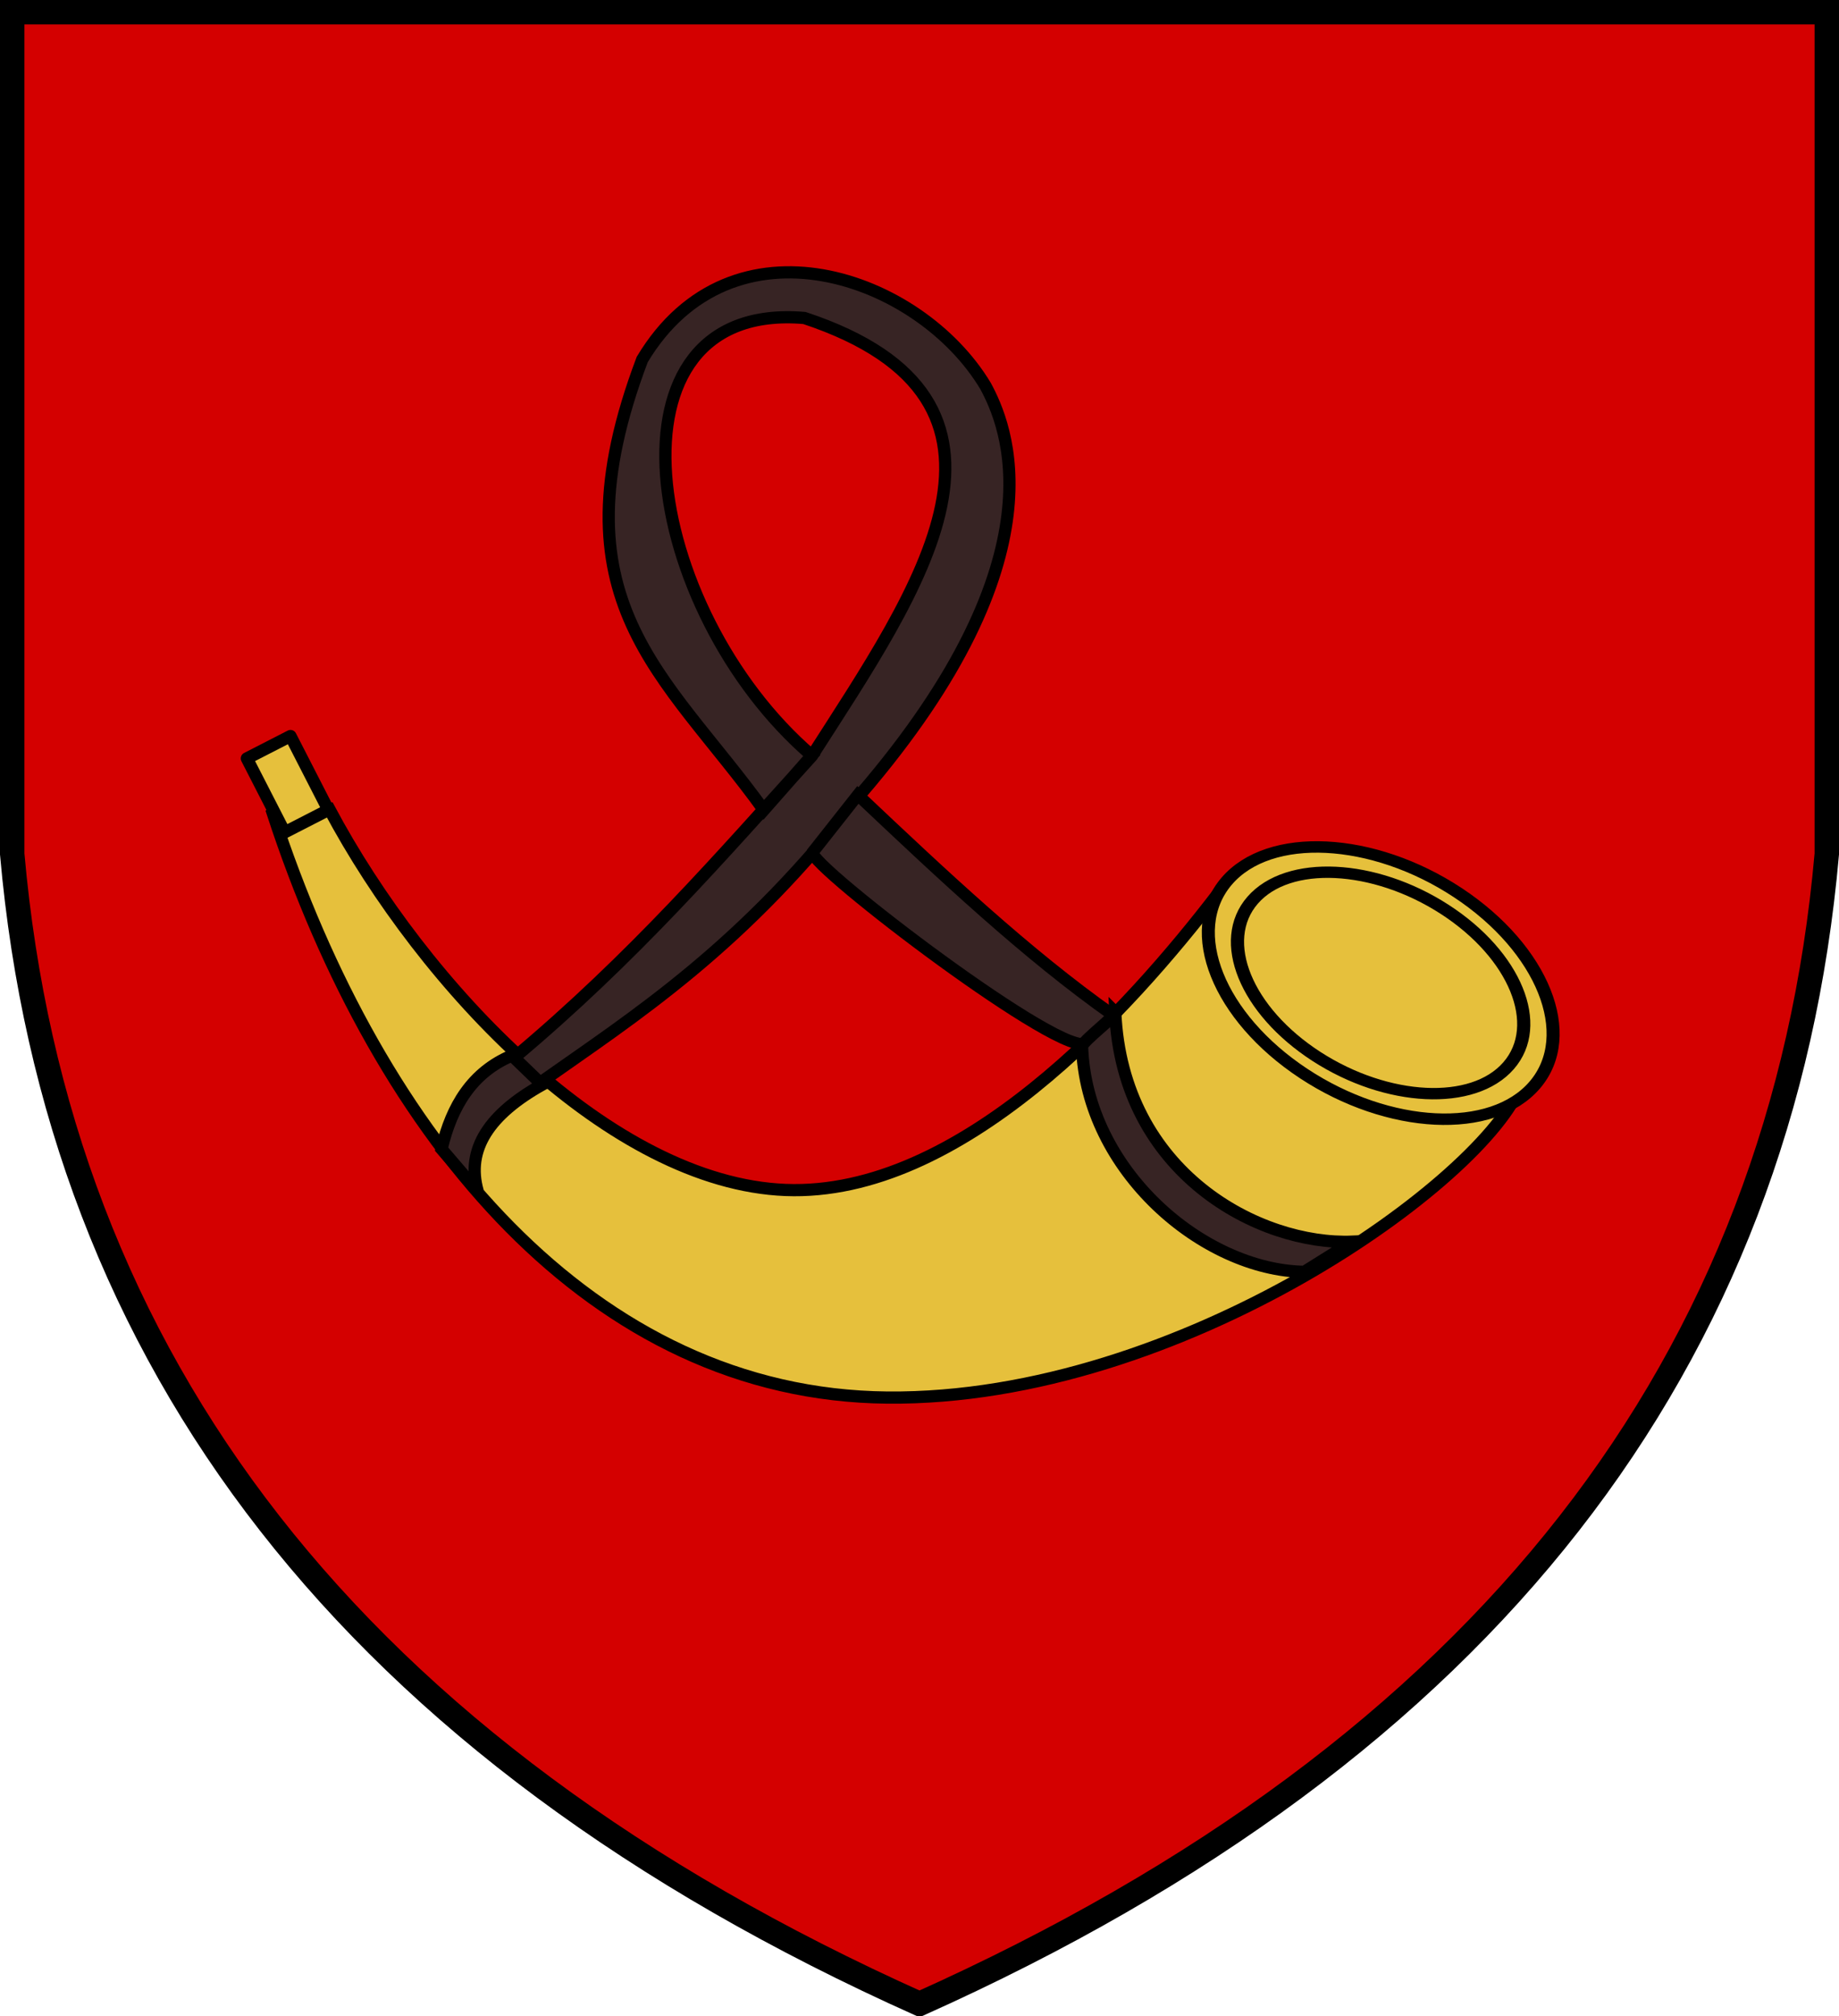
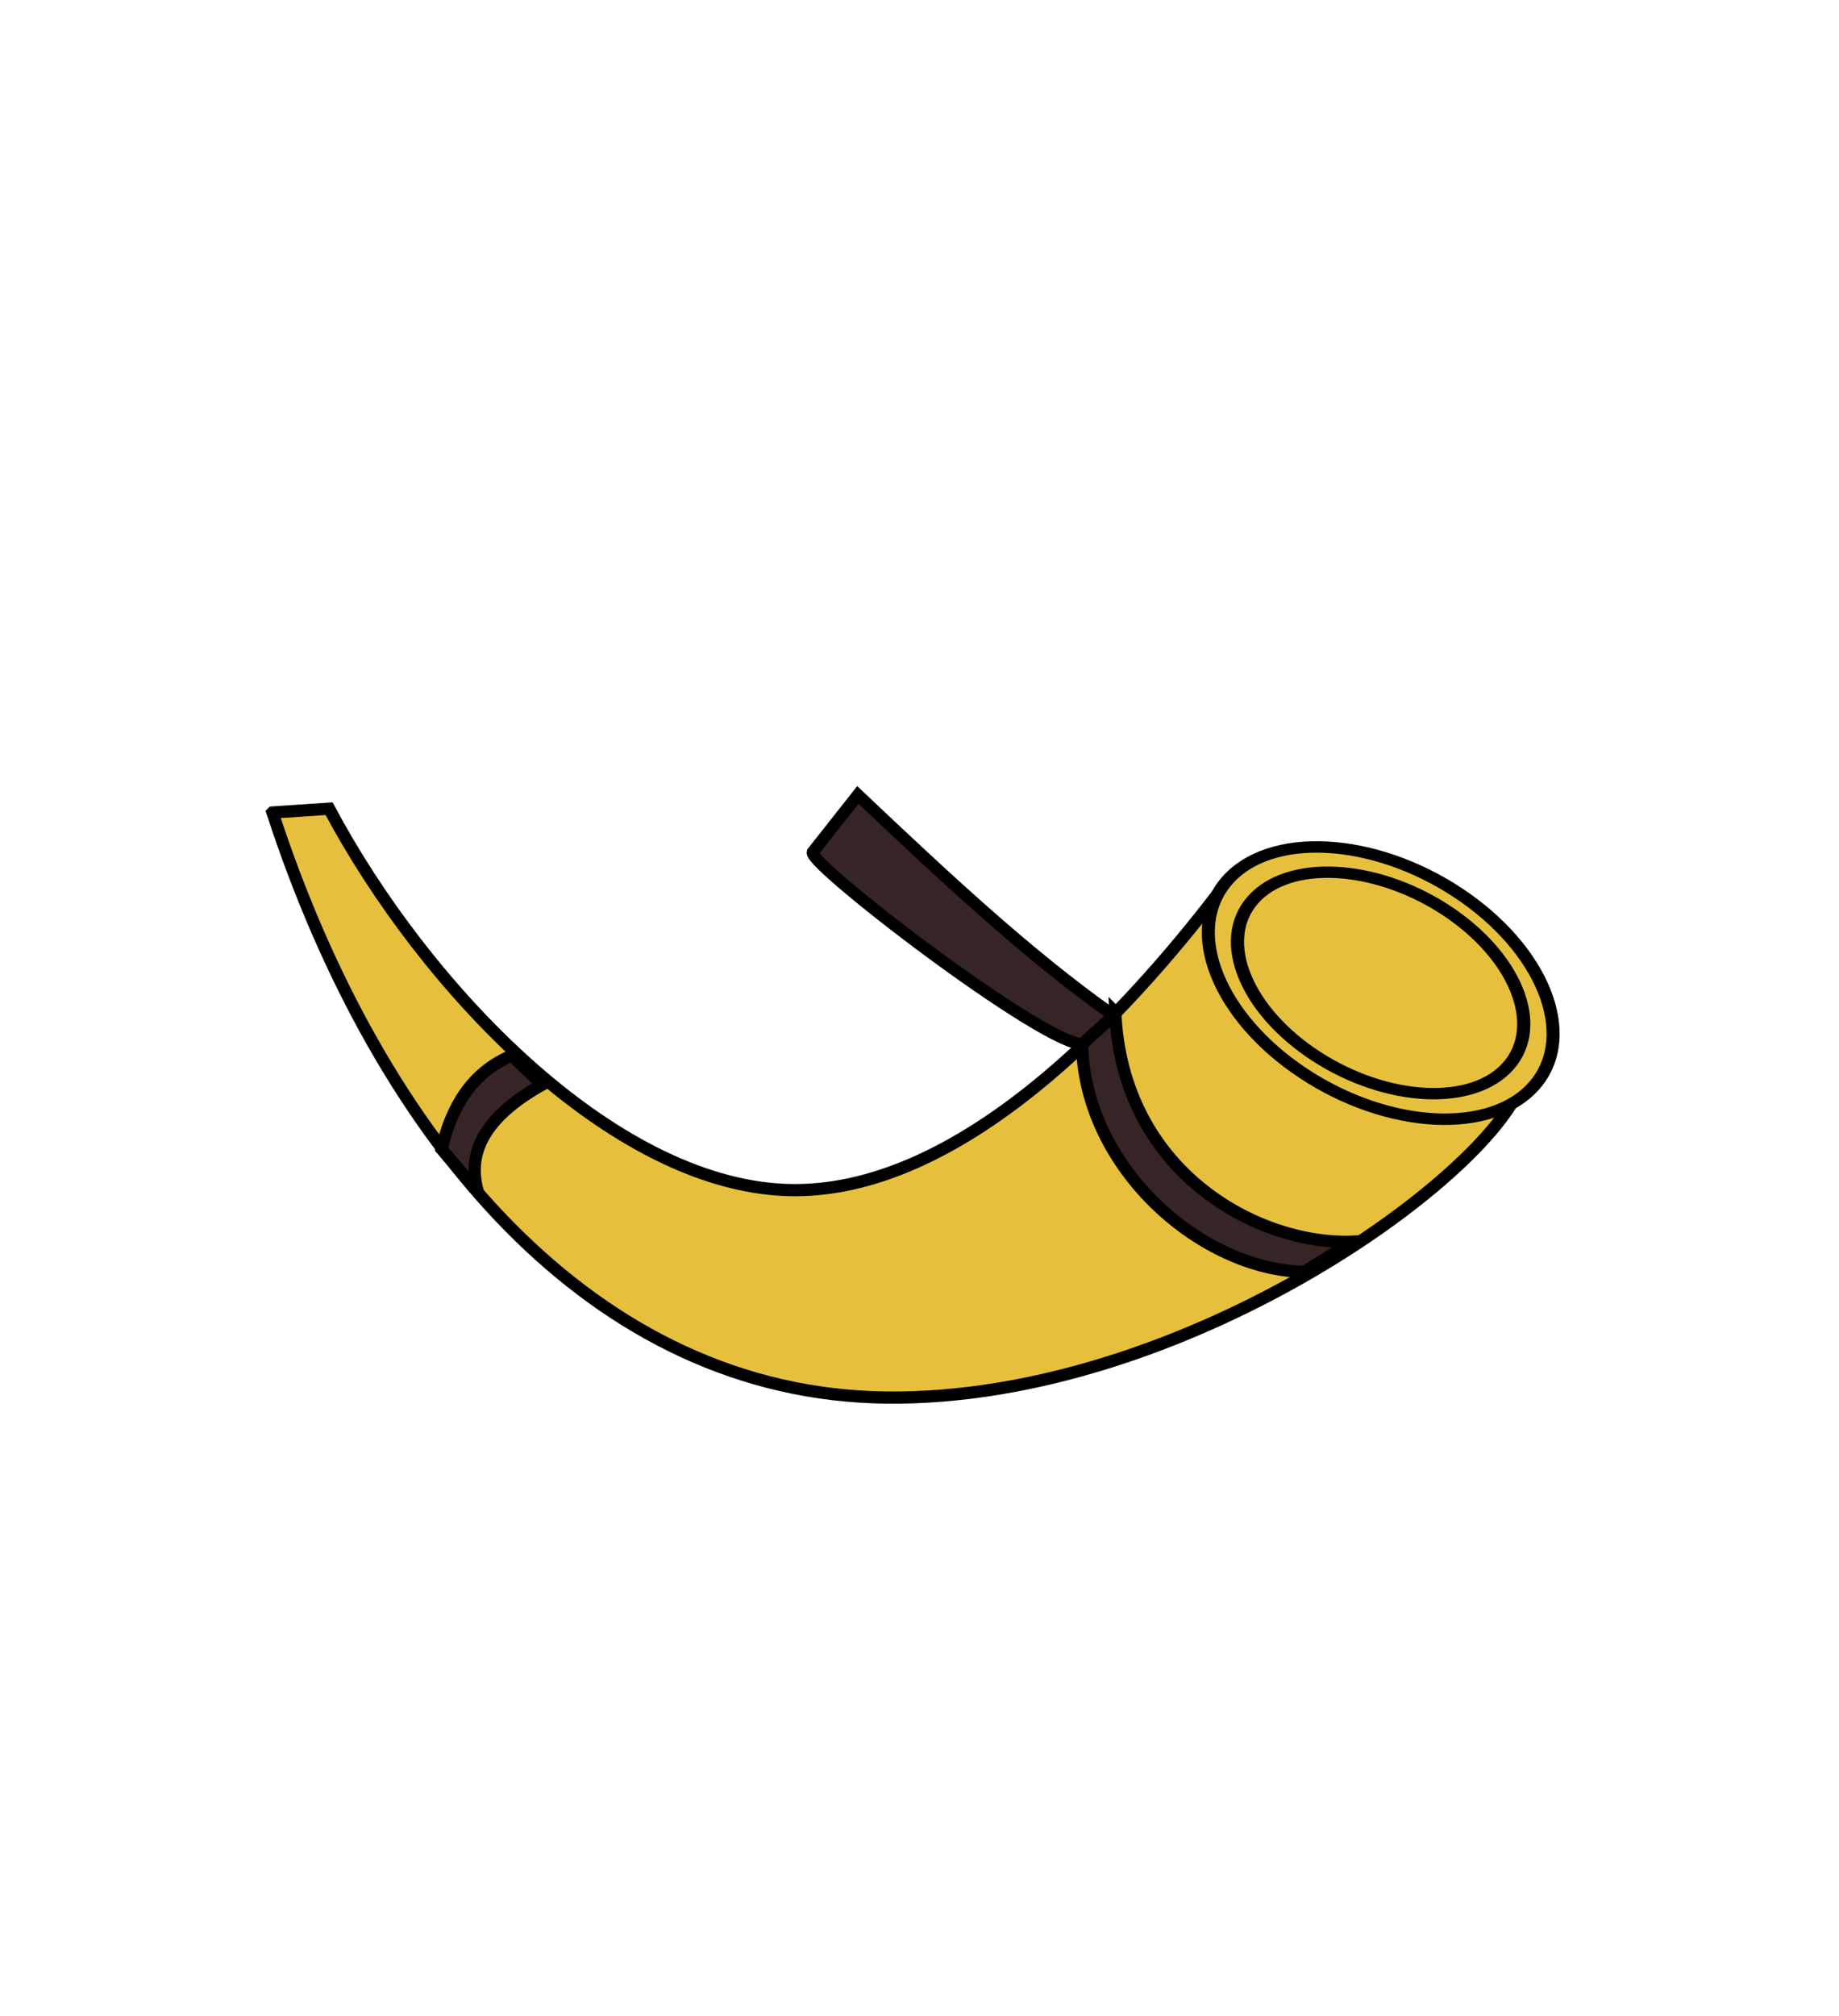
<svg xmlns="http://www.w3.org/2000/svg" width="753" height="825.029">
-   <path transform="translate(5 3.469)" d="M371.5 816.56C603.99 712.395 724.695 553.14 743 346V1.531H0V346c18.305 207.14 139.01 366.394 371.5 470.56z" style="fill:#d40000;stroke:#000;stroke-width:10;stroke-linecap:butt;stroke-linejoin:miter;stroke-miterlimit:4;stroke-opacity:1;stroke-dasharray:none" />
  <path d="M107.512 446.63c43.89 134.464 131.478 238.31 251.785 239.427 120.308 1.116 245.189-89.26 259.509-128.21L495.23 479.068c-37.289 48.729-106.21 124.843-177.64 122.03-71.43-2.812-147.956-82.9-186.908-156.013l-23.17 1.544z" style="fill:#e6c03c;fill-opacity:1;stroke:#000;stroke-width:5;stroke-linecap:butt;stroke-linejoin:miter;stroke-miterlimit:4;stroke-opacity:1;stroke-dasharray:none" transform="translate(4.072 -114.14)" />
  <path transform="matrix(.801 .529 -.602 .704 286.499 -195.349)" d="M709.014 375.36c0 29.006-35.27 52.52-78.779 52.52-43.509 0-78.78-23.514-78.78-52.52 0-29.005 35.271-52.52 78.78-52.52s78.78 23.515 78.78 52.52z" style="fill:#e6c03c;fill-opacity:1;stroke:#000;stroke-width:5.323;stroke-linecap:round;stroke-linejoin:round;stroke-miterlimit:4;stroke-opacity:1;stroke-dasharray:none;stroke-dashoffset:0" />
  <path style="fill:#e6c03c;fill-opacity:1;stroke:#000;stroke-width:6.478;stroke-linecap:round;stroke-linejoin:round;stroke-miterlimit:4;stroke-opacity:1;stroke-dasharray:none;stroke-dashoffset:0" d="M709.014 375.36c0 29.006-35.27 52.52-78.779 52.52-43.509 0-78.78-23.514-78.78-52.52 0-29.005 35.271-52.52 78.78-52.52s78.78 23.515 78.78 52.52z" transform="matrix(.665 .43 -.5 .573 333.885 -83.845)" />
-   <path transform="rotate(62.857 95.428 -53.739)" style="fill:#e6c03c;fill-opacity:1;stroke:#000;stroke-width:5;stroke-linecap:round;stroke-linejoin:round;stroke-miterlimit:4;stroke-opacity:1;stroke-dasharray:none;stroke-dashoffset:0" d="M422.009 87.262h33.983v20.081h-33.983z" />
-   <path transform="translate(5 3.469)" d="M205.444 429.425c49.186-41.192 84.704-82.384 122.031-123.576 43.284-67.592 98.85-145.404-3.09-179.184-85.792-7.335-66.241 119.586 3.02 179.044l-19.64 22.297c-40.345-55.89-87.295-85.238-49.801-184.35 36.726-61.292 113.534-34.23 140.567 10.813 8.497 15.694 32.501 69.665-50.975 166.827-47.865 62.718-92.962 91.191-131.83 118.62l-10.282-10.491z" style="fill:#372424;fill-opacity:1;stroke:#000;stroke-width:5;stroke-linecap:butt;stroke-linejoin:miter;stroke-miterlimit:4;stroke-opacity:1;stroke-dasharray:none" />
  <path transform="translate(5 3.469)" d="M440.133 423.123c-7.636 8.76-114.042-72.483-112.401-77.815l18.528-23.469c34.497 32.587 69.007 65.09 104.577 90.168l-10.704 11.116z" style="fill:#372424;fill-opacity:1;stroke:#000;stroke-width:4.9;stroke-linecap:butt;stroke-linejoin:miter;stroke-miterlimit:4;stroke-opacity:1;stroke-dasharray:none" />
  <path transform="translate(5 3.469)" d="M451.66 410.772c2.843 65.875 59.089 95.454 97.168 93.873l-19.763 12.351c-41.503-.707-89.32-41.575-90.991-92.226-.068-2.057 14.822-13.175 13.587-13.998zM204.627 428.476l12.351 11.94c-21.331 11.933-31.357 26.222-26.35 43.642l-14.822-17.292c4.131-17.741 12.634-31.509 28.82-38.29z" style="fill:#372424;fill-opacity:1;stroke:#000;stroke-width:5;stroke-linecap:butt;stroke-linejoin:miter;stroke-miterlimit:4;stroke-opacity:1;stroke-dasharray:none" />
</svg>